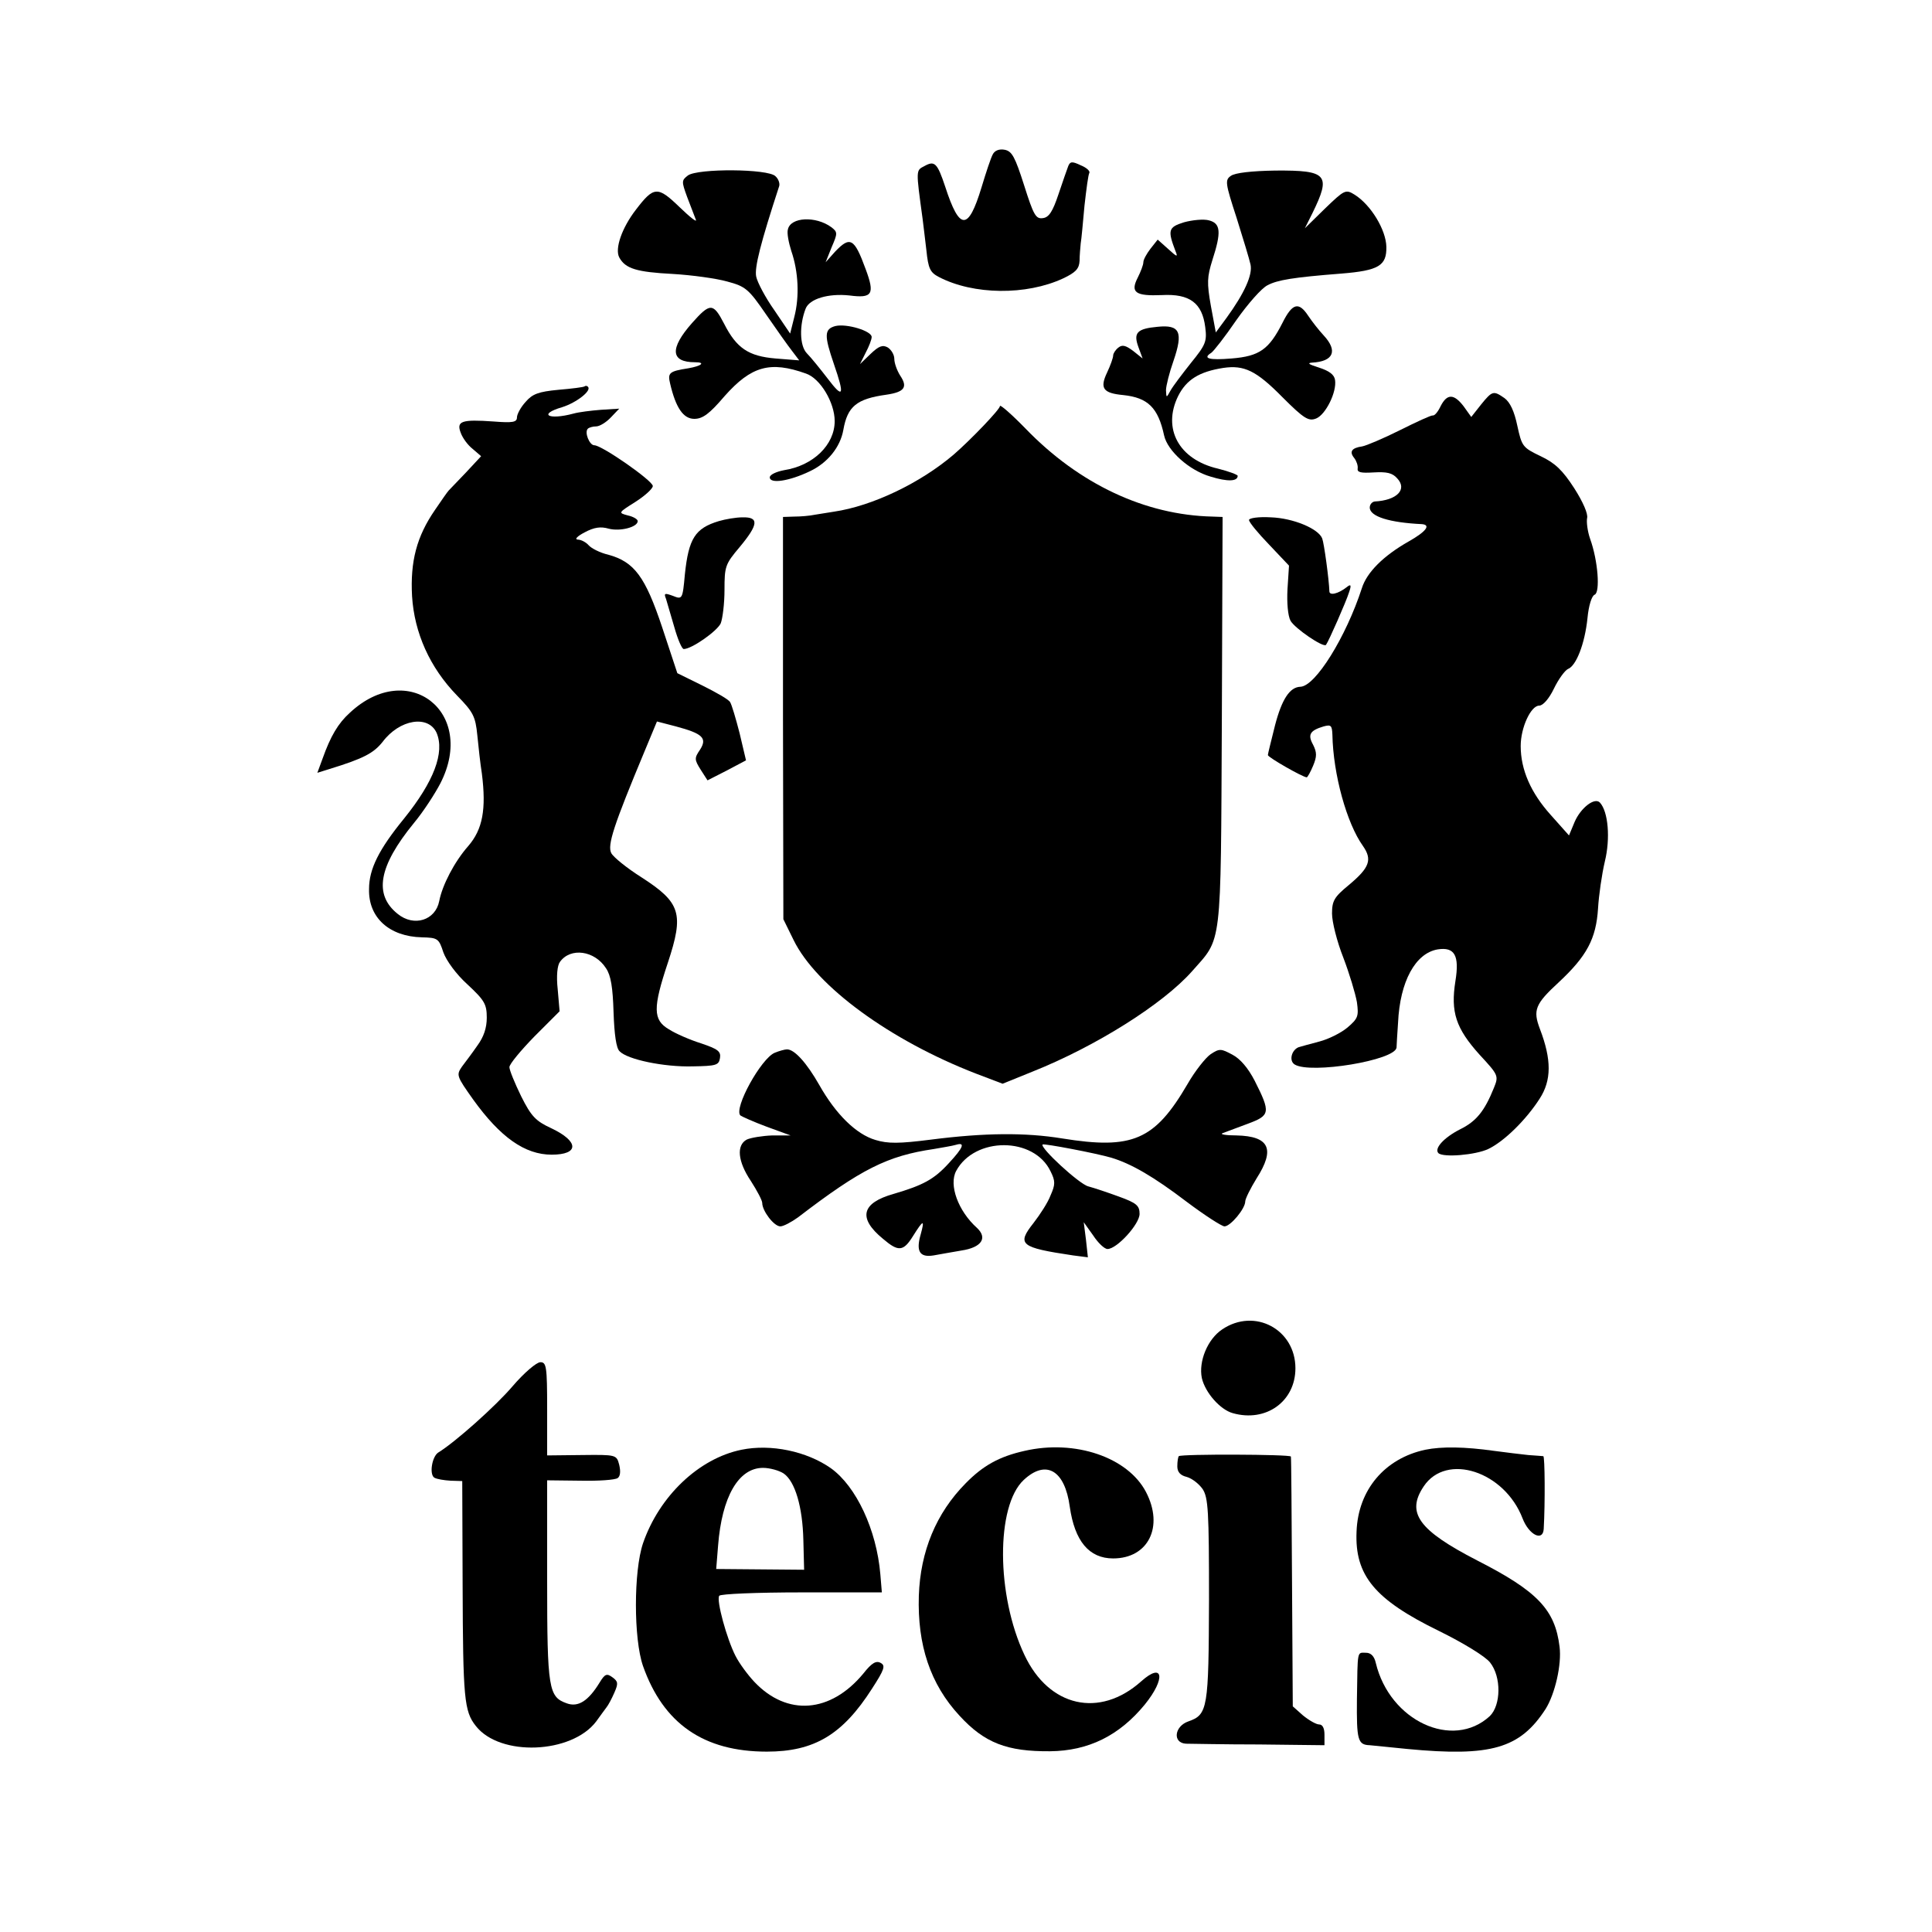
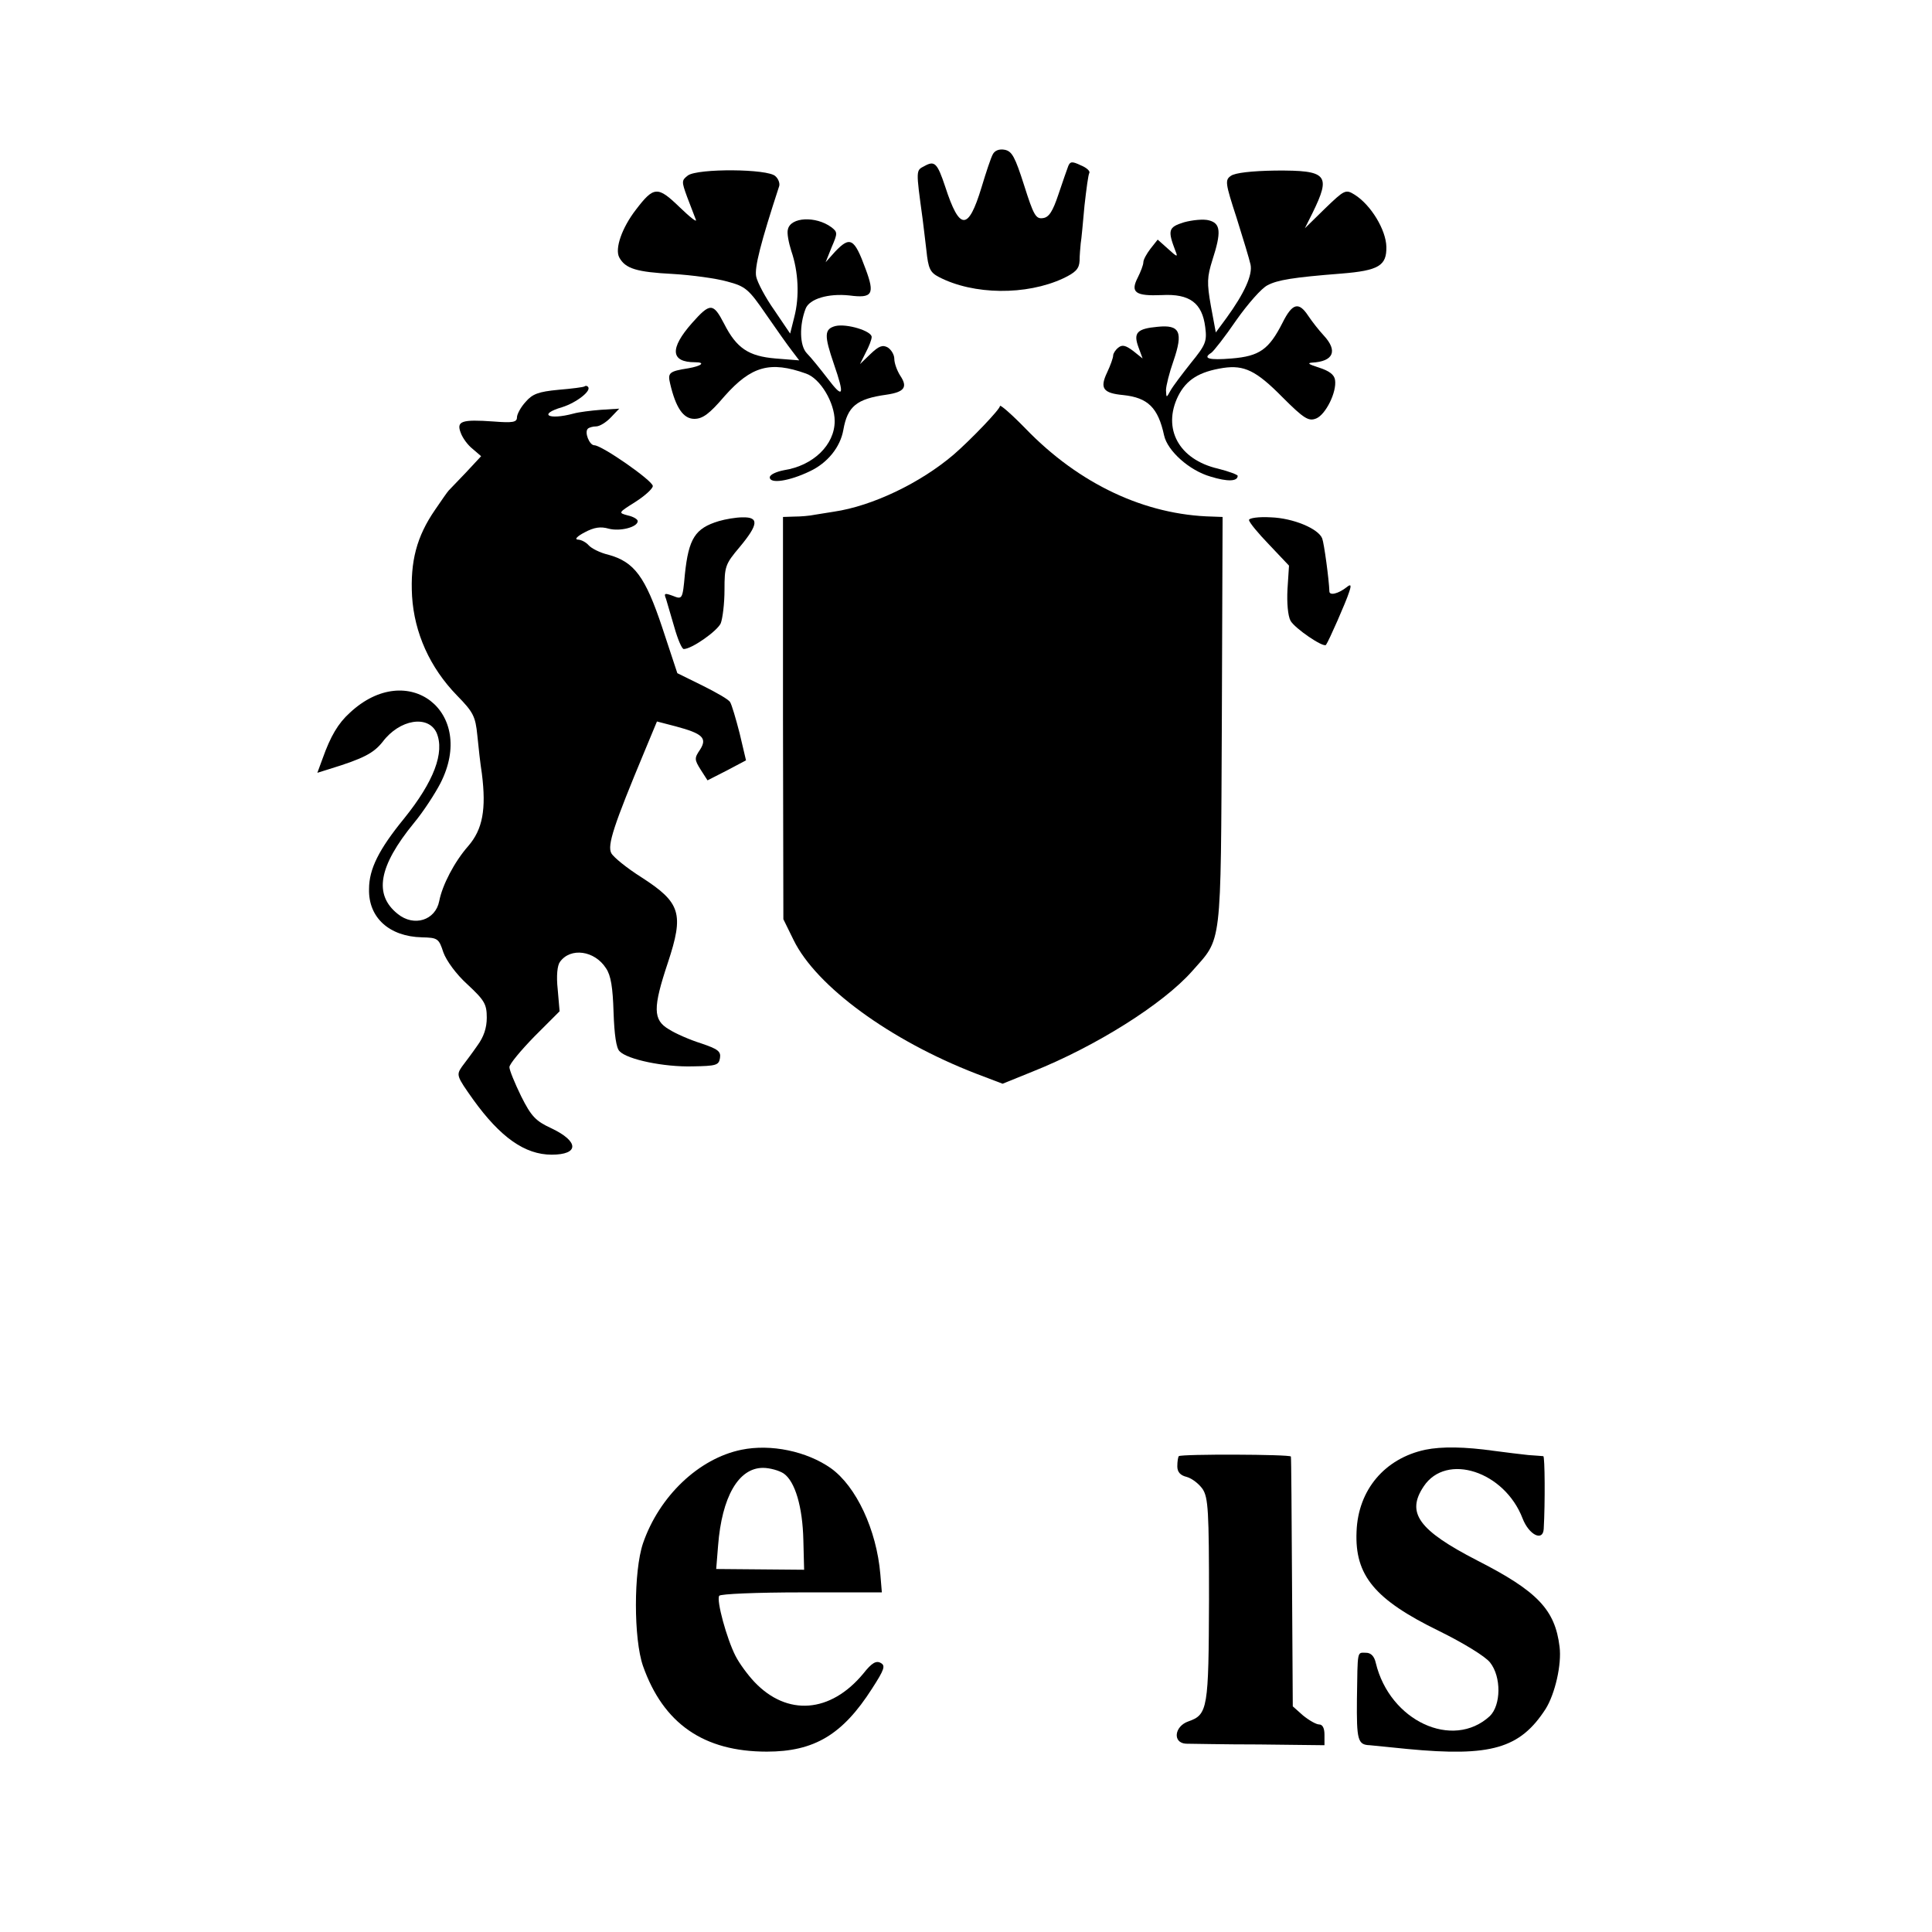
<svg xmlns="http://www.w3.org/2000/svg" version="1.0" width="512pt" height="512pt" viewBox="0 0 512 512" preserveAspectRatio="xMidYMid meet">
  <g transform="translate(0,512) scale(0.1,-0.1)" fill="#000000" stroke="none">
    <path d="M2631 4711 c-5 -9 -18 -48 -30 -88 -35 -115 -58 -115 -96 2 -21 63 -28 70 -55 55 -23 -12 -23 -8 -5 -140 2 -14 6 -51 10 -83 5 -49 10 -59 33 -71 92 -48 232 -49 329 -4 34 16 43 26 44 47 0 14 2 35 3 46 2 11 6 56 10 100 5 44 10 83 13 87 2 5 -8 14 -23 20 -23 11 -28 10 -33 -2 -3 -8 -15 -42 -26 -75 -15 -45 -25 -61 -41 -63 -19 -3 -25 8 -50 87 -24 75 -32 90 -51 94 -15 3 -27 -2 -32 -12z" />
    <path d="M1823 4655 c-17 -13 -17 -16 -2 -57 9 -24 19 -50 23 -60 4 -9 -15 6 -43 33 -58 56 -68 56 -116 -7 -37 -48 -56 -103 -44 -126 16 -30 46 -39 142 -44 51 -3 116 -12 144 -20 49 -13 57 -20 103 -87 27 -39 58 -83 69 -97 l19 -25 -63 5 c-71 6 -103 27 -136 92 -29 56 -37 56 -85 2 -60 -68 -57 -104 8 -104 29 0 17 -10 -18 -16 -51 -8 -55 -12 -48 -41 15 -64 35 -93 64 -93 22 0 40 13 80 60 71 80 121 94 216 60 38 -13 76 -77 76 -126 0 -63 -57 -118 -134 -130 -21 -4 -38 -12 -38 -19 0 -18 52 -10 106 16 47 22 81 64 89 110 11 62 35 82 114 93 48 7 57 20 37 50 -9 14 -16 34 -16 45 0 11 -8 24 -17 30 -14 8 -24 4 -46 -17 l-28 -27 15 30 c9 17 16 35 16 42 0 16 -66 36 -96 29 -30 -8 -30 -25 -4 -101 29 -84 25 -93 -16 -39 -20 26 -45 57 -56 68 -19 20 -20 74 -3 118 10 26 60 41 116 35 61 -8 68 3 43 70 -30 82 -41 88 -81 46 l-25 -28 16 40 c16 37 16 40 -1 53 -41 30 -108 27 -115 -6 -3 -9 2 -35 9 -57 19 -55 22 -121 8 -175 l-11 -44 -42 62 c-24 34 -45 74 -48 89 -5 24 12 90 61 240 2 7 -2 19 -10 26 -19 20 -206 21 -232 2z" />
    <path d="M3262 4654 c-16 -11 -15 -19 15 -111 17 -54 34 -110 37 -124 6 -27 -16 -76 -64 -142 l-28 -38 -13 70 c-11 62 -10 77 4 122 24 74 22 97 -9 105 -14 4 -44 1 -66 -5 -42 -13 -44 -21 -23 -76 7 -17 5 -17 -19 5 l-28 25 -19 -24 c-10 -13 -19 -29 -19 -36 0 -7 -7 -25 -15 -41 -20 -39 -6 -49 64 -46 74 4 107 -21 115 -85 5 -38 1 -47 -38 -95 -23 -29 -48 -62 -54 -73 -11 -20 -11 -20 -12 1 0 11 9 47 20 78 26 76 17 96 -42 90 -55 -5 -65 -16 -51 -54 l11 -30 -25 20 c-20 15 -29 17 -39 9 -8 -6 -14 -16 -14 -21 0 -6 -7 -26 -16 -45 -20 -42 -11 -55 43 -60 65 -7 92 -33 108 -107 9 -41 67 -93 123 -109 45 -14 72 -13 72 2 0 3 -24 12 -52 19 -104 24 -148 106 -106 192 22 44 56 65 120 75 55 8 87 -7 156 -77 58 -58 70 -65 90 -57 25 10 55 70 50 102 -2 14 -15 24 -43 33 -26 8 -32 12 -18 13 57 3 69 31 31 72 -13 14 -31 37 -41 52 -25 38 -42 34 -68 -18 -36 -71 -61 -89 -135 -95 -60 -5 -78 0 -54 15 6 4 36 42 66 86 31 44 68 86 83 93 26 14 68 21 196 31 99 8 120 21 119 71 -1 45 -41 111 -84 138 -24 15 -27 13 -79 -37 l-53 -52 20 40 c50 102 40 114 -98 113 -63 -1 -107 -6 -118 -14z" />
    <path d="M1549 4096 c-2 -2 -33 -6 -69 -9 -53 -5 -69 -11 -87 -32 -13 -14 -23 -33 -23 -41 0 -13 -11 -15 -62 -11 -85 6 -99 1 -87 -30 5 -14 19 -33 32 -43 l22 -19 -40 -43 c-22 -23 -43 -45 -46 -48 -3 -3 -19 -26 -36 -51 -49 -71 -66 -137 -61 -229 6 -97 47 -189 119 -263 43 -44 49 -55 54 -106 3 -31 8 -76 12 -101 12 -95 2 -148 -36 -192 -37 -42 -69 -104 -77 -146 -10 -51 -67 -69 -110 -34 -64 51 -51 126 43 241 25 30 56 78 70 105 97 189 -86 331 -240 187 -31 -28 -51 -62 -72 -121 l-14 -38 32 10 c91 28 117 42 141 72 45 60 121 72 143 24 22 -52 -7 -129 -86 -227 -67 -82 -93 -134 -93 -187 -2 -76 54 -126 140 -128 42 -1 45 -3 57 -40 8 -22 34 -58 64 -85 45 -42 51 -52 51 -88 0 -27 -8 -51 -25 -74 -13 -19 -32 -44 -41 -56 -15 -22 -14 -25 30 -87 72 -100 137 -146 208 -146 73 0 73 35 -1 70 -41 19 -53 31 -80 85 -17 35 -31 69 -31 77 0 8 30 44 66 81 l67 67 -5 58 c-4 36 -1 64 6 73 28 39 92 30 122 -17 13 -19 18 -51 20 -117 2 -58 7 -95 16 -103 21 -22 118 -42 193 -40 63 1 70 3 73 22 3 18 -6 24 -50 39 -29 9 -68 26 -85 37 -43 25 -43 57 -3 177 43 130 34 159 -70 226 -38 24 -74 53 -80 64 -11 21 6 73 89 272 l32 77 50 -13 c71 -19 84 -31 64 -62 -15 -22 -15 -26 2 -53 l18 -28 51 26 51 27 -17 72 c-10 39 -21 76 -25 82 -3 7 -37 26 -73 44 l-67 33 -40 121 c-45 135 -74 174 -143 193 -22 5 -45 17 -52 25 -7 8 -20 15 -29 15 -9 1 -1 9 18 19 26 14 43 16 64 10 30 -8 77 4 77 20 0 5 -12 12 -26 15 -26 7 -26 7 20 36 25 16 46 35 46 42 0 14 -135 108 -155 108 -13 0 -27 35 -17 44 3 3 13 6 22 6 9 0 27 11 39 24 l22 23 -48 -3 c-26 -2 -59 -6 -73 -10 -67 -18 -95 -2 -30 17 38 12 79 44 68 54 -2 3 -7 3 -9 1z" />
-     <path d="M3925 4048 l-26 -33 -20 28 c-26 34 -44 34 -61 1 -7 -15 -16 -26 -21 -25 -4 1 -43 -17 -87 -39 -44 -22 -89 -41 -100 -43 -28 -4 -35 -14 -21 -31 6 -8 10 -20 9 -27 -2 -11 8 -13 42 -11 35 2 50 -1 63 -16 27 -29 -1 -58 -60 -61 -7 -1 -13 -8 -13 -16 0 -24 53 -40 138 -44 25 -2 11 -20 -35 -46 -67 -38 -111 -82 -124 -124 -42 -129 -123 -260 -163 -261 -28 -1 -49 -33 -67 -102 -10 -40 -19 -76 -19 -79 0 -6 93 -59 103 -59 2 0 10 14 17 31 10 24 10 35 0 55 -15 27 -9 38 28 49 19 5 22 3 23 -22 2 -105 38 -235 81 -295 25 -36 18 -57 -37 -103 -39 -32 -45 -42 -45 -76 0 -22 13 -74 30 -117 16 -42 32 -95 36 -118 5 -37 3 -43 -25 -67 -18 -15 -51 -31 -74 -37 -23 -6 -48 -13 -55 -15 -19 -7 -27 -36 -11 -46 42 -26 267 11 270 45 0 6 2 36 4 66 5 109 46 184 105 194 45 7 58 -16 47 -84 -13 -82 1 -125 64 -195 50 -54 51 -56 38 -88 -25 -62 -47 -89 -90 -110 -43 -22 -69 -51 -57 -63 13 -12 98 -5 132 11 42 20 100 77 136 133 32 49 32 104 1 185 -19 50 -13 66 50 124 74 69 99 115 104 196 2 34 10 90 18 124 15 61 9 132 -13 156 -14 15 -51 -14 -67 -51 l-15 -36 -49 55 c-52 58 -79 119 -79 182 0 49 27 107 49 107 10 0 26 18 39 45 12 25 29 48 37 52 22 8 45 67 52 135 3 32 11 59 19 62 15 6 9 90 -12 148 -7 20 -10 45 -8 55 3 11 -11 43 -34 79 -31 48 -51 67 -89 85 -48 23 -50 26 -62 81 -8 38 -19 62 -34 73 -29 20 -32 20 -62 -17z" />
    <path d="M2650 4044 c0 -9 -79 -91 -123 -129 -88 -75 -215 -136 -317 -151 -14 -2 -36 -6 -50 -8 -14 -3 -38 -5 -55 -5 l-30 -1 0 -533 1 -533 27 -55 c60 -123 256 -266 483 -354 l71 -27 79 32 c168 67 346 179 423 266 80 91 76 53 79 662 l2 542 -27 1 c-178 4 -353 86 -495 233 -37 38 -68 65 -68 60z" />
    <path d="M1905 3739 c-63 -19 -80 -46 -90 -141 -6 -67 -7 -67 -32 -57 -22 8 -24 7 -18 -8 3 -10 13 -44 22 -75 9 -32 20 -58 25 -58 21 0 88 47 98 68 5 13 10 52 10 89 0 62 2 68 40 113 50 60 52 80 8 79 -18 0 -46 -5 -63 -10z" />
    <path d="M3310 3742 c0 -6 24 -35 53 -65 l53 -56 -4 -62 c-2 -36 1 -71 8 -84 11 -20 87 -72 94 -64 7 9 54 116 61 139 7 20 5 23 -6 14 -23 -18 -46 -23 -46 -11 -1 31 -14 127 -19 140 -10 26 -77 54 -136 56 -33 2 -58 -2 -58 -7z" />
-     <path d="M2053 2330 c-36 -15 -109 -147 -91 -166 4 -3 35 -17 70 -30 l63 -23 -48 0 c-27 -1 -57 -6 -68 -11 -28 -15 -24 -58 11 -110 16 -25 30 -51 30 -58 0 -21 31 -62 48 -62 8 0 29 11 47 24 167 128 237 163 360 181 22 4 48 8 58 11 26 8 20 -7 -18 -48 -40 -44 -69 -59 -147 -82 -85 -24 -95 -64 -28 -119 41 -35 54 -34 80 8 27 43 31 44 20 4 -13 -45 -3 -62 34 -56 17 3 50 9 74 13 53 8 70 33 41 60 -50 45 -75 114 -55 151 49 91 206 91 250 -1 13 -26 13 -35 0 -64 -7 -19 -28 -51 -45 -73 -45 -57 -36 -65 105 -86 l39 -5 -5 46 -6 47 25 -35 c13 -20 30 -36 38 -36 25 0 85 66 85 93 0 22 -8 29 -55 46 -30 11 -66 23 -81 27 -24 6 -129 103 -121 111 4 3 141 -23 182 -35 53 -16 112 -50 200 -117 48 -36 93 -65 100 -65 16 0 55 47 55 66 0 7 14 35 30 61 50 78 34 112 -53 114 -29 0 -45 3 -37 6 8 3 38 14 67 25 59 22 61 29 18 114 -17 33 -38 58 -59 69 -30 16 -34 17 -58 1 -13 -9 -41 -44 -61 -79 -87 -149 -146 -174 -332 -144 -98 16 -206 15 -347 -3 -86 -11 -115 -11 -148 -1 -51 15 -105 68 -149 146 -33 58 -66 95 -86 94 -5 0 -20 -4 -32 -9z" />
-     <path d="M3239 1597 c-39 -26 -63 -85 -54 -129 9 -39 49 -84 82 -93 88 -25 166 31 166 119 0 103 -108 161 -194 103z" />
-     <path d="M1359 1447 c-46 -54 -153 -149 -197 -176 -17 -10 -25 -58 -11 -67 7 -4 26 -7 43 -8 l31 -1 1 -276 c1 -300 4 -334 35 -373 64 -82 254 -74 319 12 11 15 23 32 27 37 5 6 14 23 21 39 11 25 10 30 -5 41 -15 11 -20 9 -34 -14 -30 -49 -57 -66 -87 -55 -48 17 -52 37 -52 325 l0 266 88 -1 c48 -1 92 2 99 7 7 5 8 18 4 35 -7 27 -8 27 -99 26 l-92 -1 0 123 c0 113 -2 124 -18 124 -10 0 -43 -28 -73 -63z" />
    <path d="M1965 1278 c-113 -23 -218 -123 -261 -248 -25 -74 -25 -253 0 -325 54 -153 161 -227 328 -227 126 0 201 45 279 167 33 51 36 61 23 68 -12 7 -24 0 -46 -28 -87 -105 -202 -114 -289 -22 -17 18 -40 49 -50 69 -23 45 -51 147 -43 159 3 5 101 9 218 9 l213 0 -4 48 c-10 118 -64 233 -131 281 -64 45 -159 65 -237 49z m112 -63 c30 -21 50 -88 52 -177 l2 -78 -116 1 -117 1 5 62 c10 129 54 206 119 206 18 0 43 -7 55 -15z" />
-     <path d="M2715 1275 c-67 -15 -110 -39 -156 -86 -78 -79 -120 -180 -124 -298 -4 -130 30 -234 108 -318 66 -72 126 -95 240 -94 101 1 183 41 251 124 56 69 49 114 -10 61 -110 -98 -244 -68 -309 70 -75 158 -76 395 -2 464 59 55 109 26 122 -71 13 -91 51 -137 115 -137 93 0 135 84 87 176 -48 92 -188 140 -322 109z" />
    <path d="M3777 1278 c-107 -23 -178 -106 -182 -217 -5 -116 48 -180 218 -263 65 -32 124 -68 136 -84 30 -38 29 -113 -1 -142 -98 -90 -265 -13 -302 141 -4 18 -13 27 -26 27 -24 0 -22 10 -24 -123 -1 -108 2 -121 34 -122 8 -1 53 -5 100 -10 221 -21 298 1 366 106 25 40 43 118 37 165 -12 98 -58 147 -219 229 -155 80 -188 126 -141 196 60 90 214 40 262 -85 17 -44 54 -62 56 -28 4 70 3 192 -1 193 -3 0 -21 2 -40 3 -19 2 -60 7 -90 11 -78 11 -139 12 -183 3z" />
    <path d="M3124 1261 c-2 -2 -4 -14 -4 -27 0 -15 8 -24 25 -28 14 -4 32 -18 42 -32 15 -23 17 -58 17 -293 -1 -289 -3 -305 -55 -323 -37 -13 -42 -57 -6 -59 12 0 100 -2 194 -2 l173 -2 0 28 c0 17 -5 27 -14 27 -8 0 -27 11 -43 24 l-27 24 -2 328 c-1 181 -2 331 -3 334 -1 6 -291 7 -297 1z" />
  </g>
</svg>